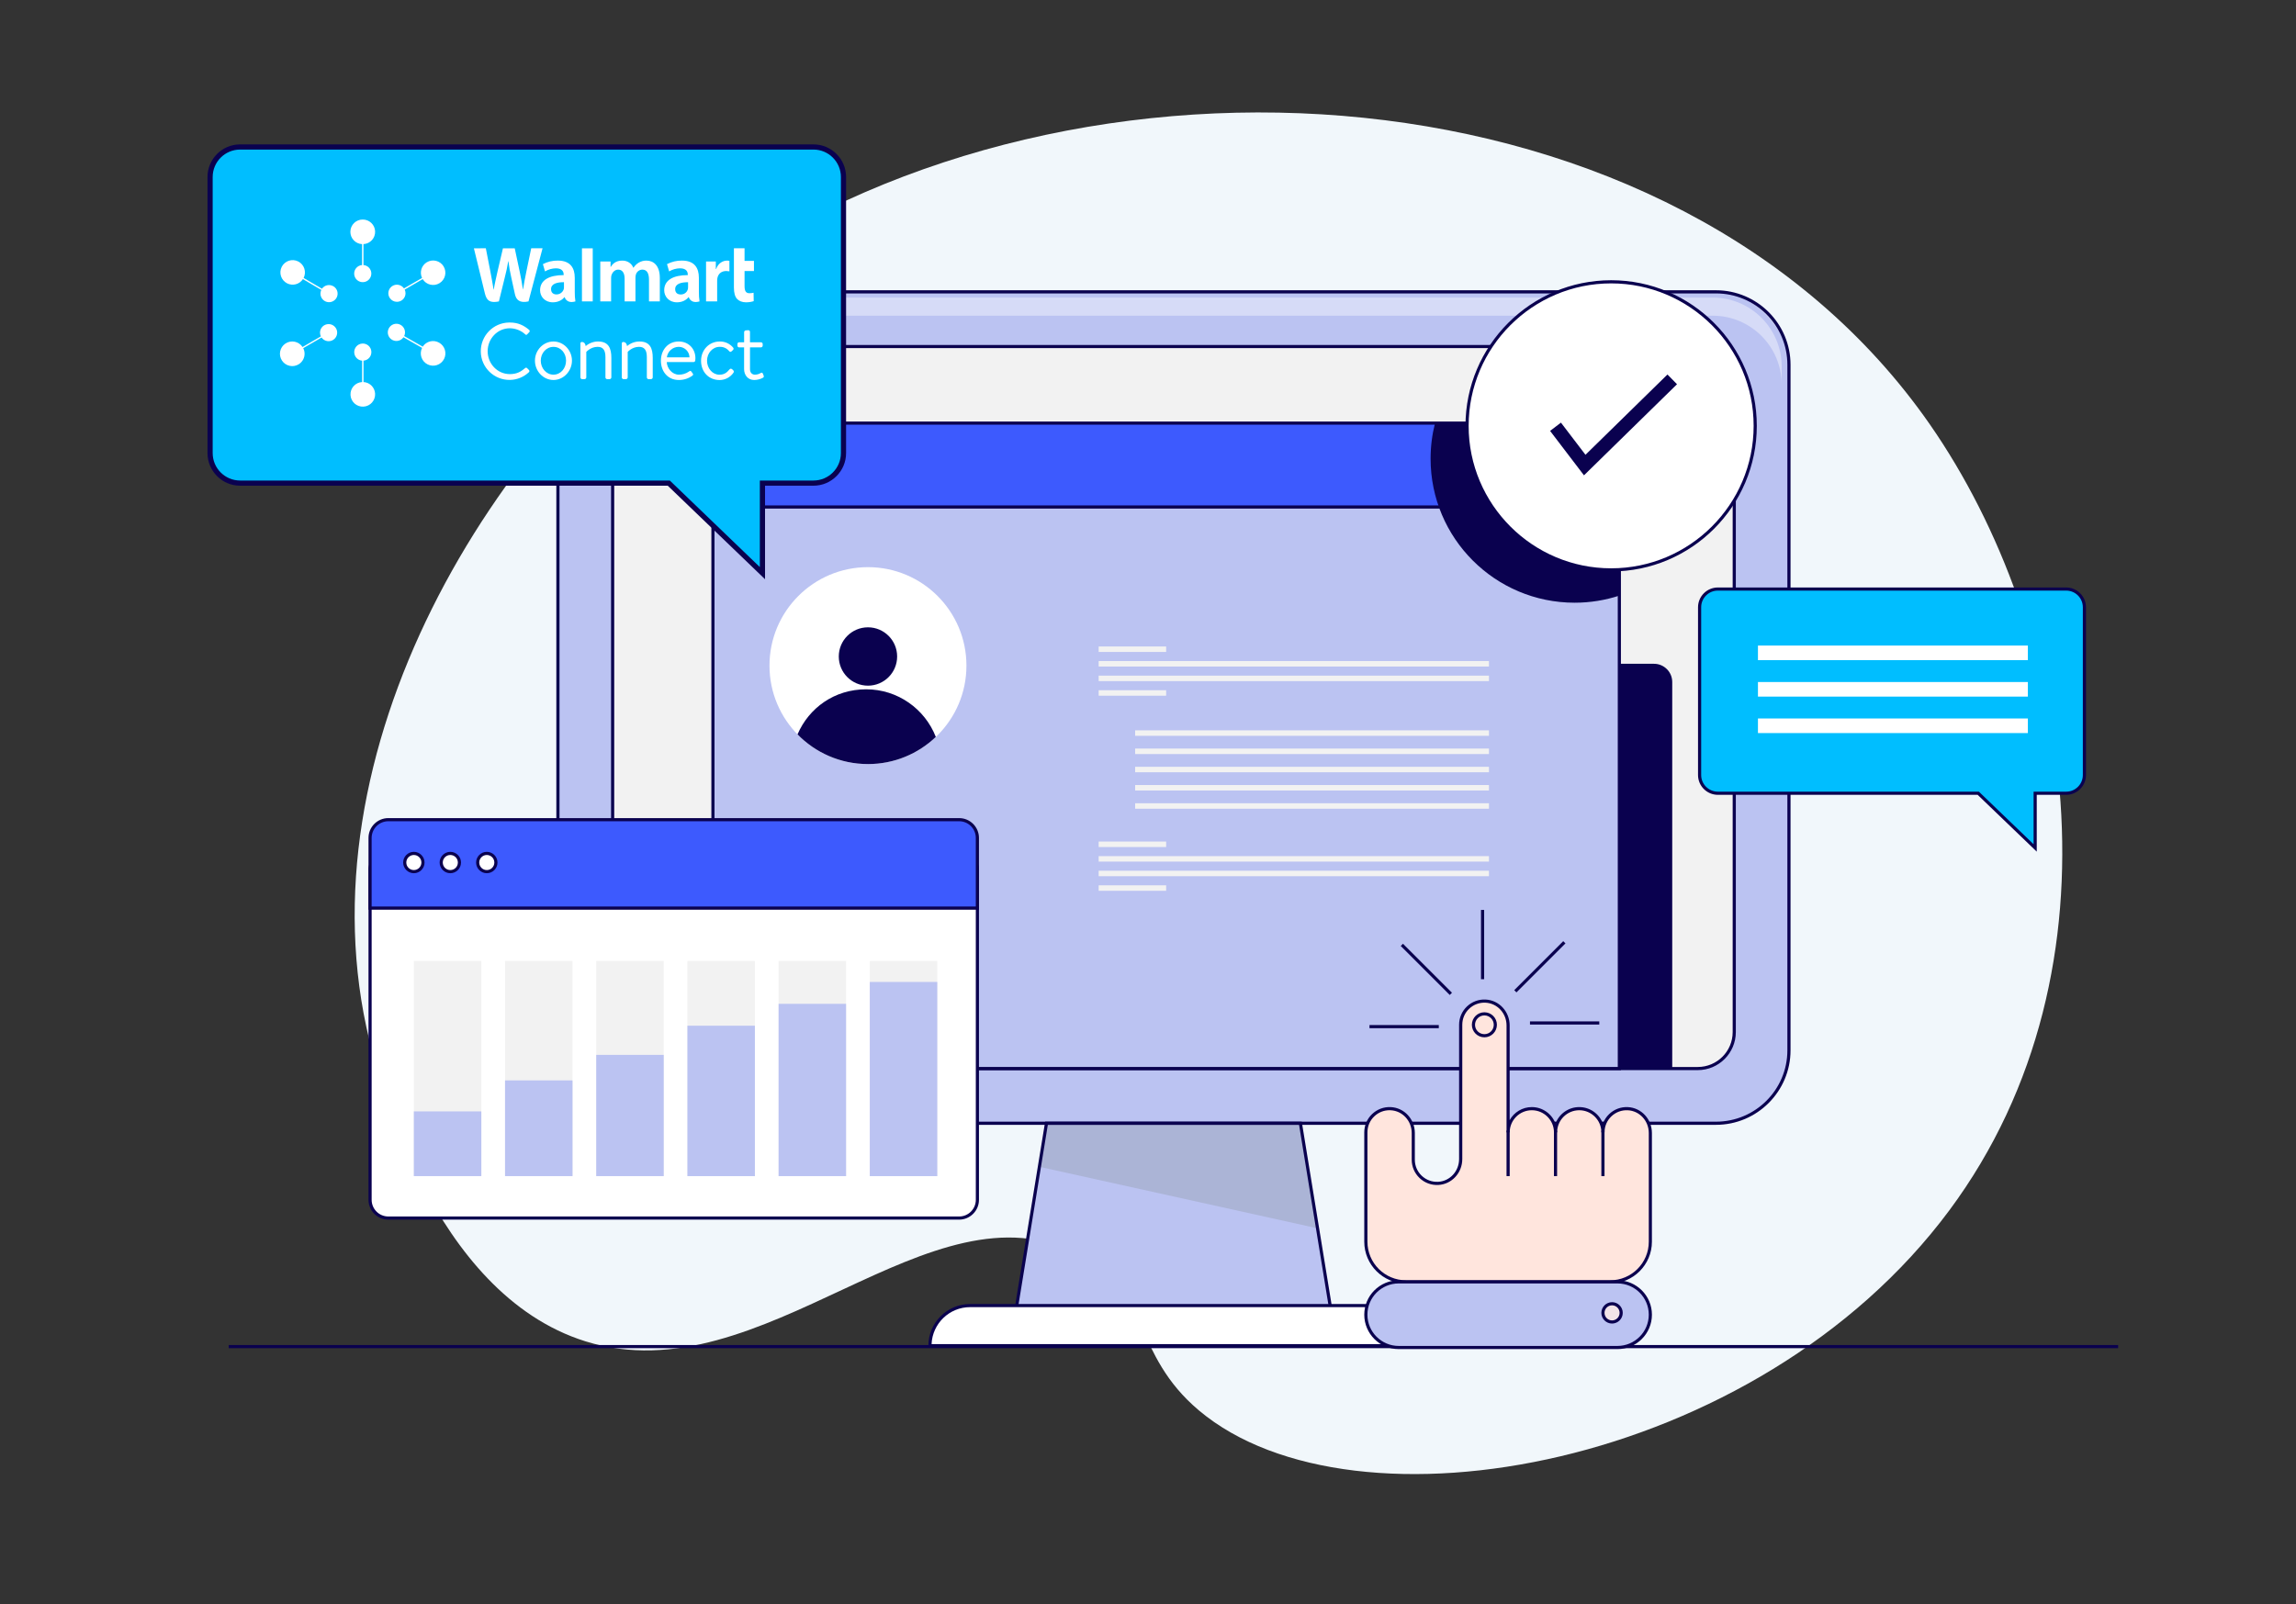
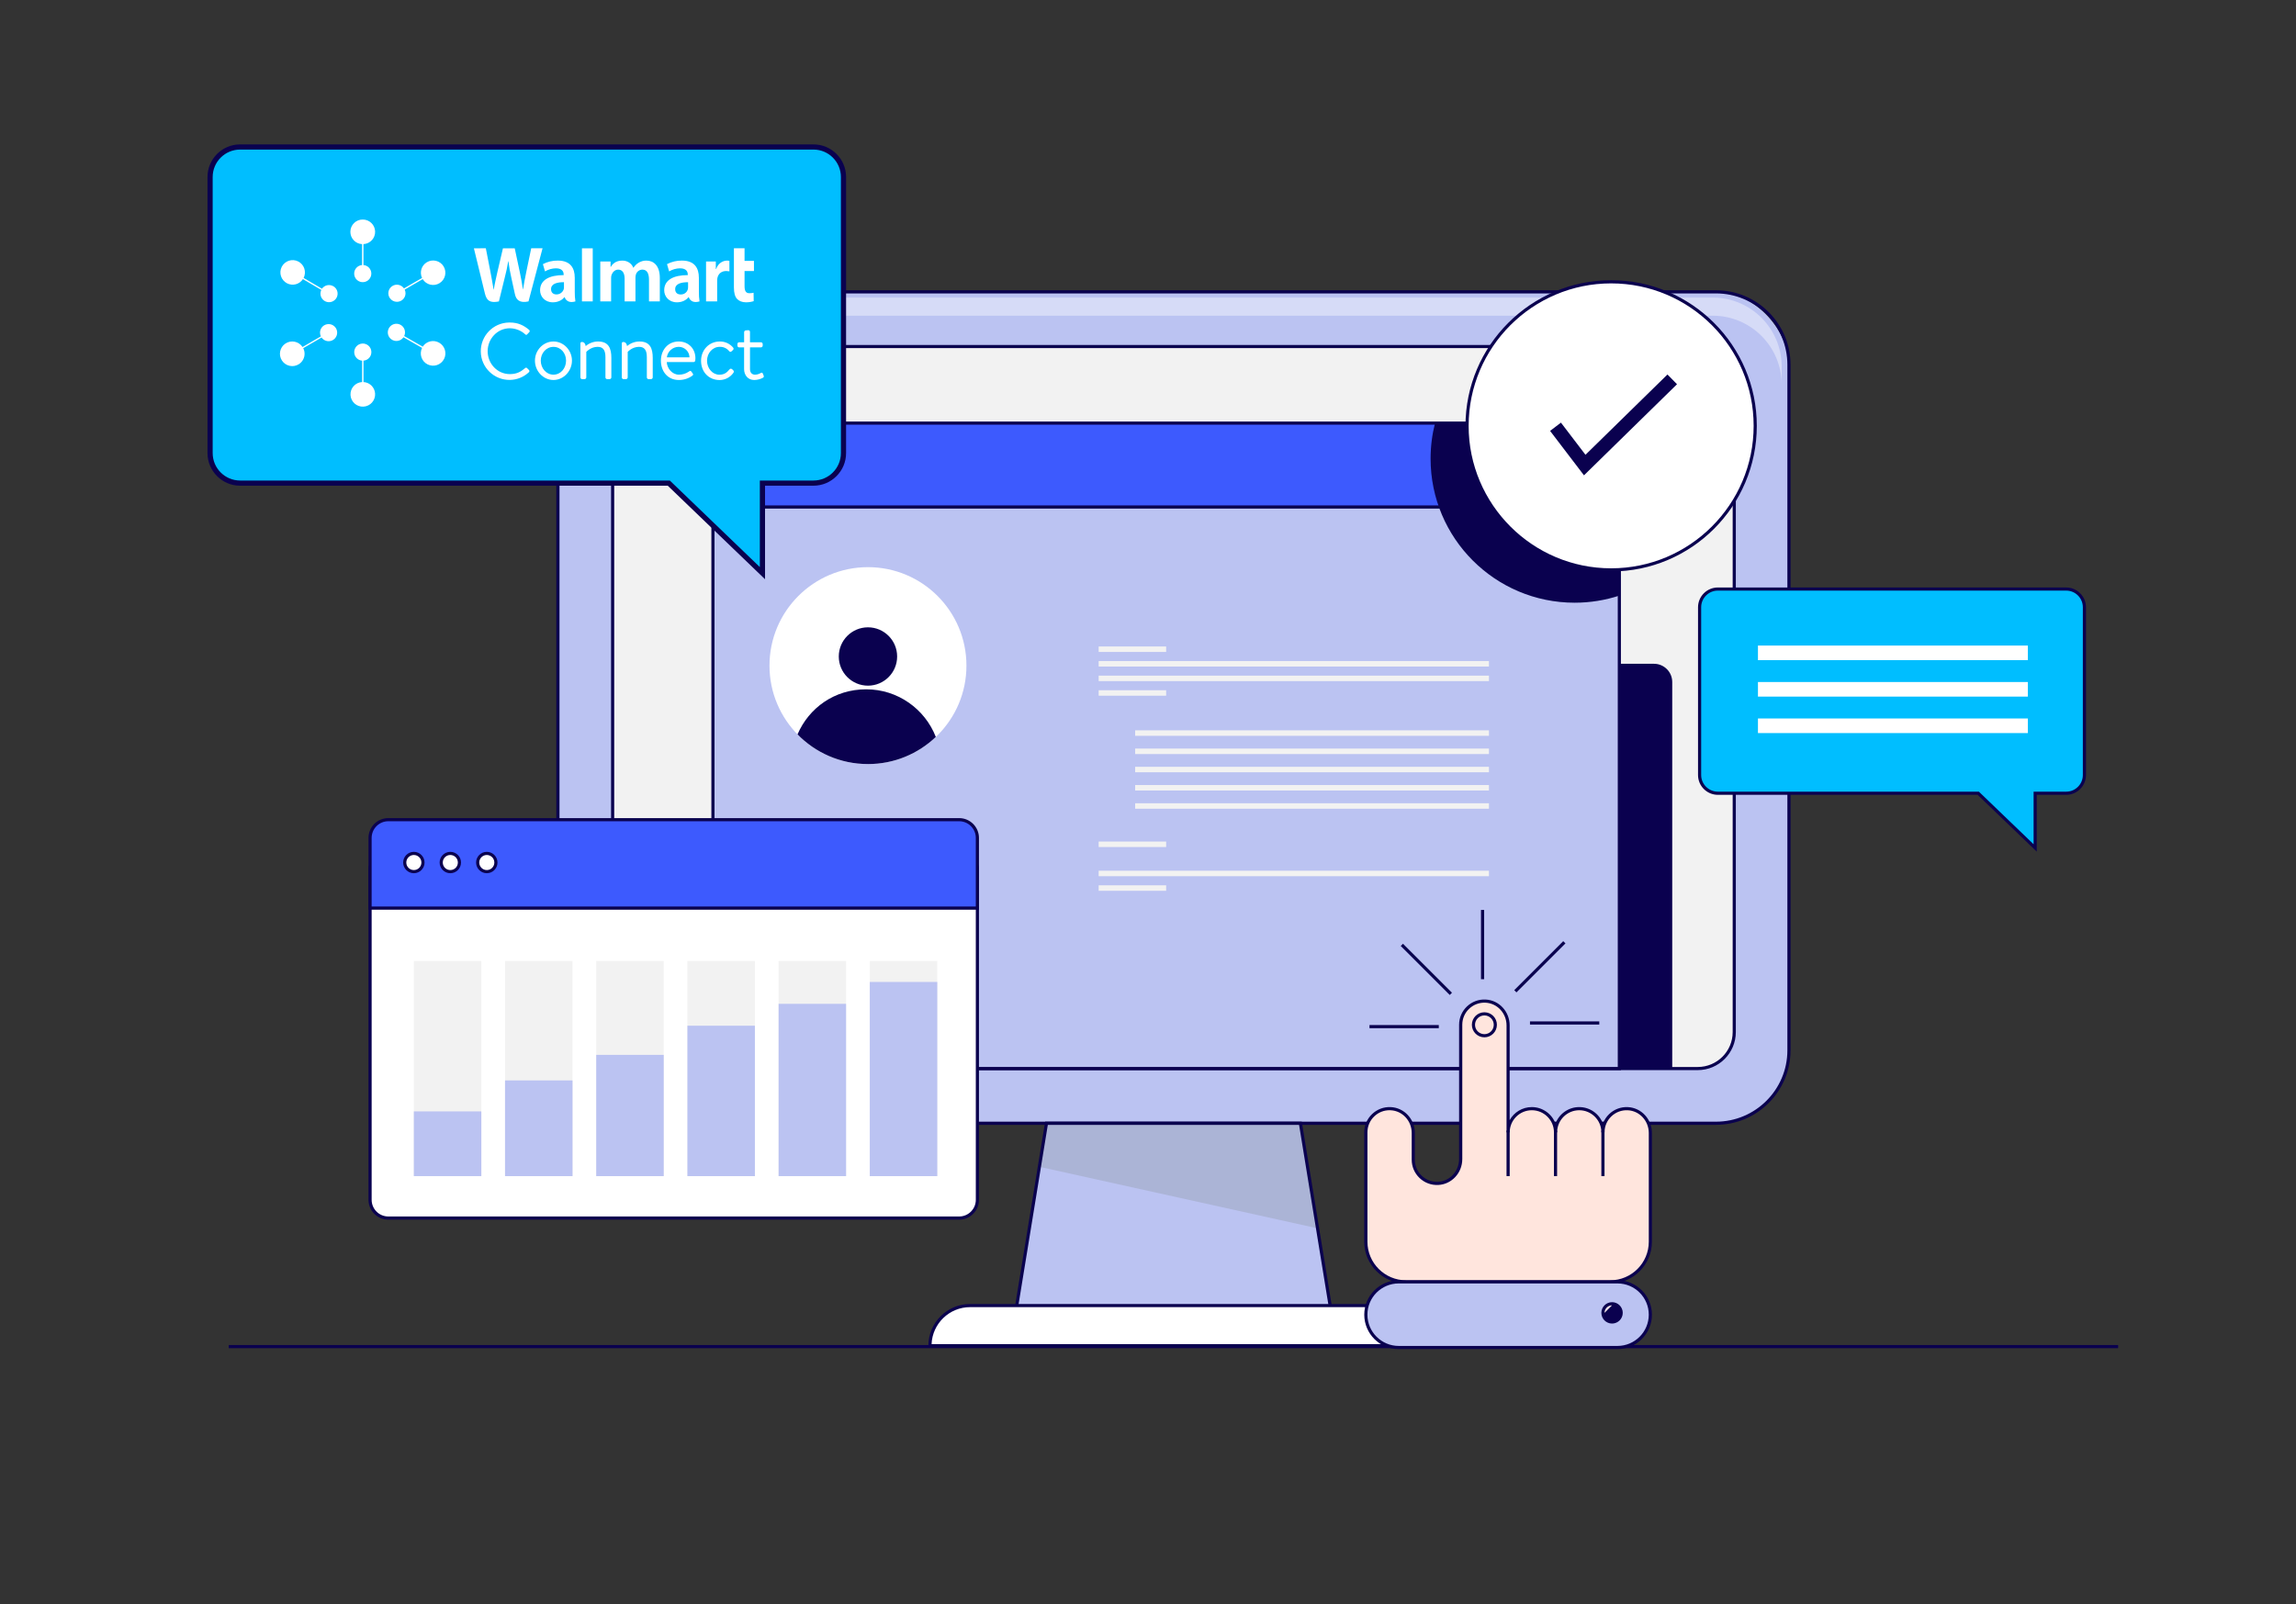
<svg xmlns="http://www.w3.org/2000/svg" id="a" width="2382" height="1665" viewBox="0 0 2382 1665">
  <rect x="0" y="0" width="2382" height="1665" fill="#333333" stroke="none" />
-   <path d="M2002.16,440.44c146.39,210.59,208.23,562.17,20.27,815.49-199.32,268.62-617.45,343.05-778.38,207.91-69.85-58.66-50.24-122.39-124.49-161.74-154.48-81.89-327.08,147.47-512.04,89.89-160.28-49.89-216.36-279.92-224.24-312.24-72.75-298.43,124.21-630.92,364.81-797.81C1118.83,24.81,1738,60.44,2002.16,440.44Z" style="fill:#f1f7fb; stroke-width:0px;" />
  <rect x="237.3" y="1395.79" width="1960.18" height="3.27" style="fill:#0a014f; stroke-width:0px;" />
  <polygon points="1386.74 1396.47 1048.06 1396.47 1085.68 1165.64 1349.11 1165.64 1386.74 1396.47" style="fill:#bbc3f2; stroke-width:0px;" />
  <polygon points="1085.68 1165.64 1078.31 1210.85 1366.88 1274.68 1349.11 1165.64 1085.68 1165.64" style="fill:#abb4d6; stroke-width:0px;" />
  <rect x="578.82" y="302.86" width="1277.15" height="862.78" rx="75.68" ry="75.68" style="fill:#bbc3f2; stroke-width:0px;" />
  <path d="M1780.29,1167.28H654.5c-42.63,0-77.32-34.68-77.32-77.32V378.54c0-42.63,34.68-77.32,77.32-77.32h1125.78c42.63,0,77.32,34.68,77.32,77.32v711.42c0,42.63-34.68,77.32-77.32,77.32h.01ZM654.5,304.49c-40.83,0-74.05,33.22-74.05,74.05v711.42c0,40.83,33.22,74.05,74.05,74.05h1125.78c40.83,0,74.05-33.22,74.05-74.05V378.54c0-40.83-33.22-74.05-74.05-74.05H654.5Z" style="fill:#0a014f; stroke-width:0px;" />
  <path d="M1776.93,308.81H657.86c-39.41,0-71.47,32.06-71.47,71.47v18.81c0-39.41,32.06-71.47,71.47-71.47h1119.07c39.41,0,71.47,32.06,71.47,71.47v-18.81c0-39.41-32.06-71.47-71.47-71.47h0Z" style="fill:#d6dbf7; stroke-width:0px;" />
  <rect x="635.59" y="359.63" width="1163.62" height="749.26" rx="37.84" ry="37.84" style="fill:#f2f2f2; stroke-width:0px;" />
  <path d="M1761.36,1110.51H673.43c-21.77,0-39.47-17.71-39.47-39.47V397.46c0-21.77,17.71-39.47,39.47-39.47h1087.94c21.77,0,39.47,17.71,39.47,39.47v673.58c0,21.77-17.71,39.47-39.47,39.47h0ZM673.43,361.25c-19.96,0-36.21,16.24-36.21,36.21v673.58c0,19.97,16.24,36.21,36.21,36.21h1087.94c19.97,0,36.21-16.24,36.21-36.21V397.46c0-19.96-16.24-36.21-36.21-36.21H673.43Z" style="fill:#0a014f; stroke-width:0px;" />
  <path d="M1388.66,1398.11h-342.52l38.16-234.1h266.21l38.16,234.1h-.01ZM1049.98,1394.84h334.84l-37.09-227.57h-260.65l-37.09,227.57h-.01Z" style="fill:#0a014f; stroke-width:0px;" />
  <path d="M1456.74,1396.47h-491.94c0-22.99,18.64-41.63,41.63-41.63h408.69c22.99,0,41.63,18.64,41.63,41.63h-.01Z" style="fill:#fff; stroke-width:0px;" />
  <path d="M1458.38,1398.11h-495.2v-1.63c0-23.85,19.41-43.26,43.26-43.26h408.69c23.85,0,43.26,19.41,43.26,43.26v1.63h-.01ZM966.48,1394.84h488.6c-.86-21.3-18.45-38.36-39.96-38.36h-408.69c-21.5,0-39.1,17.06-39.96,38.36h.01Z" style="fill:#0a014f; stroke-width:0px;" />
  <path d="M1577.83,688.84h138.12c10.44,0,18.92,8.48,18.92,18.92v401.12h-157.04v-420.04h0Z" style="fill:#0a014f; stroke-width:0px;" />
  <path d="M1661.09,442.87h-902.52c-10.41,0-18.92,8.51-18.92,18.92v647.09h940.36V461.79c0-10.41-8.51-18.92-18.92-18.92Z" style="fill:#bbc3f2; stroke-width:0px;" />
  <path d="M1681.64,1110.51h-943.62V461.79c0-11.33,9.22-20.55,20.55-20.55h902.52c11.33,0,20.55,9.22,20.55,20.55v648.72h0ZM741.28,1107.24h937.09V461.79c0-9.53-7.75-17.29-17.29-17.29h-902.52c-9.53,0-17.29,7.75-17.29,17.29v645.45h0Z" style="fill:#0a014f; stroke-width:0px;" />
  <path d="M1680.01,458.01c0-10.41-8.51-18.92-18.92-18.92h-902.52c-10.41,0-18.92,8.51-18.92,18.92v68.11h940.36v-68.11Z" style="fill:#3d5afe; stroke-width:0px;" />
  <path d="M1681.64,527.76h-943.62v-69.75c0-11.33,9.22-20.55,20.55-20.55h902.52c11.33,0,20.55,9.22,20.55,20.55v69.75h0ZM741.28,524.49h937.09v-66.48c0-9.53-7.75-17.29-17.29-17.29h-902.52c-9.53,0-17.29,7.75-17.29,17.29v66.48h0Z" style="fill:#0a014f; stroke-width:0px;" />
  <circle cx="900.47" cy="690.73" r="102.17" style="fill:#fff; stroke-width:0px;" />
  <rect x="805.87" y="823.18" width="208.13" height="11.35" style="fill:#bbc3f2; stroke-width:0px;" />
  <rect x="805.87" y="861.02" width="208.13" height="11.35" style="fill:#bbc3f2; stroke-width:0px;" />
  <rect x="805.87" y="898.86" width="208.13" height="11.35" style="fill:#bbc3f2; stroke-width:0px;" />
  <rect x="805.87" y="936.7" width="208.13" height="11.35" style="fill:#bbc3f2; stroke-width:0px;" />
  <rect x="805.87" y="974.54" width="208.13" height="11.35" style="fill:#bbc3f2; stroke-width:0px;" />
  <path d="M1586.35,1081.44h-105.96c-12.54,0-22.7-10.17-22.7-22.7h0c0-12.54,10.17-22.7,22.7-22.7h105.96c12.54,0,22.7,10.17,22.7,22.7h0c0,12.54-10.17,22.7-22.7,22.7Z" style="fill:#bbc3f2; stroke-width:0px;" />
  <rect x="1139.82" y="670.87" width="70.01" height="5.68" style="fill:#f2f2f2; stroke-width:0px;" />
  <rect x="1139.82" y="716.28" width="70.01" height="5.68" style="fill:#f2f2f2; stroke-width:0px;" />
  <rect x="1139.82" y="686" width="404.9" height="5.68" style="fill:#f2f2f2; stroke-width:0px;" />
  <rect x="1139.82" y="701.14" width="404.9" height="5.68" style="fill:#f2f2f2; stroke-width:0px;" />
  <rect x="1139.82" y="873.32" width="70.01" height="5.68" style="fill:#f2f2f2; stroke-width:0px;" />
  <rect x="1139.82" y="918.73" width="70.01" height="5.68" style="fill:#f2f2f2; stroke-width:0px;" />
-   <rect x="1139.82" y="888.45" width="404.9" height="5.68" style="fill:#f2f2f2; stroke-width:0px;" />
  <rect x="1139.82" y="903.59" width="404.9" height="5.68" style="fill:#f2f2f2; stroke-width:0px;" />
  <rect x="1177.66" y="757.9" width="367.06" height="5.68" style="fill:#f2f2f2; stroke-width:0px;" />
  <rect x="1177.66" y="776.82" width="367.06" height="5.68" style="fill:#f2f2f2; stroke-width:0px;" />
  <rect x="1177.66" y="795.74" width="367.06" height="5.68" style="fill:#f2f2f2; stroke-width:0px;" />
  <rect x="1177.66" y="814.66" width="367.06" height="5.68" style="fill:#f2f2f2; stroke-width:0px;" />
  <rect x="1177.66" y="833.58" width="367.06" height="5.68" style="fill:#f2f2f2; stroke-width:0px;" />
  <path d="M1688.76,1150.53c-14.13-.67-25.79,10.59-25.79,24.57,0-13.58-11.01-24.6-24.6-24.6s-24.6,11.01-24.6,24.6c0-13.58-11.01-24.6-24.6-24.6s-24.6,11.01-24.6,24.6v-110.94c0-13.24-10.18-24.64-23.41-25.26-14.13-.67-25.79,10.59-25.79,24.57v139.32c0,13.24-10.18,24.64-23.41,25.26-14.13.67-25.79-10.59-25.79-24.57v-27.69c0-13.24-10.18-24.64-23.41-25.26-14.13-.67-25.79,10.59-25.79,24.57v113.48c0,23.01,18.66,41.67,41.67,41.67h211.82c23.01,0,41.67-18.66,41.67-41.67v-112.78c0-13.24-10.18-24.64-23.41-25.26h.04Z" style="fill:#ffe5dd; stroke-width:0px;" />
  <path d="M1670.5,1331.88h-211.82c-23.88,0-43.31-19.43-43.31-43.31v-113.48c0-7.24,2.89-13.98,8.13-18.98s12.13-7.56,19.37-7.22c14,.66,24.96,12.47,24.96,26.9v27.69c0,6.34,2.53,12.24,7.11,16.62,4.59,4.37,10.61,6.6,16.96,6.32,12.25-.58,21.85-10.96,21.85-23.63v-139.32c0-7.24,2.89-13.98,8.13-18.98s12.11-7.56,19.37-7.22c14,.66,24.96,12.47,24.96,26.89v98.27c4.47-8.08,13.09-13.56,22.96-13.56,11.26,0,20.89,7.13,24.6,17.11,3.71-9.98,13.34-17.11,24.6-17.11s20.87,7.12,24.59,17.09c1.36-3.68,3.56-7.03,6.5-9.84,5.24-5,12.13-7.56,19.37-7.22h0c14,.66,24.96,12.47,24.96,26.9v112.78c0,23.88-19.43,43.31-43.31,43.31h.02ZM1441.6,1152.13c-5.94,0-11.53,2.23-15.84,6.35-4.59,4.38-7.11,10.28-7.11,16.62v113.48c0,22.08,17.96,40.04,40.04,40.04h211.82c22.08,0,40.04-17.96,40.04-40.04v-112.78c0-12.67-9.6-23.05-21.85-23.63-6.36-.29-12.38,1.95-16.96,6.32-4.59,4.38-7.11,10.28-7.11,16.62h-3.27c0-12.66-10.3-22.96-22.96-22.96s-22.96,10.3-22.96,22.96h-3.27c0-12.66-10.3-22.96-22.96-22.96s-22.96,10.3-22.96,22.96h-3.27v-110.94c0-12.67-9.6-23.05-21.85-23.63-6.36-.29-12.38,1.95-16.96,6.32-4.59,4.38-7.11,10.28-7.11,16.62v139.32c0,14.42-10.97,26.24-24.96,26.9-7.26.34-14.13-2.22-19.37-7.22s-8.13-11.74-8.13-18.98v-27.69c0-12.67-9.6-23.05-21.85-23.63-.38-.02-.75-.03-1.12-.03l-.03-.02Z" style="fill:#0a014f; stroke-width:0px;" />
  <rect x="1562.96" y="1173.21" width="3.27" height="47.3" style="fill:#0a014f; stroke-width:0px;" />
  <rect x="1612.15" y="1173.21" width="3.27" height="47.3" style="fill:#0a014f; stroke-width:0px;" />
  <rect x="1661.34" y="1173.21" width="3.27" height="47.3" style="fill:#0a014f; stroke-width:0px;" />
  <path d="M1451.07,1330.25h227.04c18.81,0,34.06,15.25,34.06,34.06h0c0,18.81-15.25,34.05-34.06,34.05h-227.04c-18.81,0-34.06-15.25-34.06-34.06h0c0-18.81,15.25-34.05,34.06-34.05Z" style="fill:#bbc3f2; stroke-width:0px;" />
  <path d="M1678.11,1400h-227.05c-19.68,0-35.69-16.01-35.69-35.69s16.01-35.69,35.69-35.69h227.05c19.68,0,35.69,16.01,35.69,35.69s-16.01,35.69-35.69,35.69ZM1451.06,1331.88c-17.88,0-32.42,14.54-32.42,32.42s14.54,32.42,32.42,32.42h227.05c17.88,0,32.42-14.54,32.42-32.42s-14.55-32.42-32.42-32.42h-227.05Z" style="fill:#0a014f; stroke-width:0px;" />
  <circle cx="1672.44" cy="1362.41" r="9.46" style="fill:#f2e4e8; stroke-width:0px;" />
-   <path d="M1672.44,1373.51c-6.12,0-11.09-4.98-11.09-11.09s4.98-11.09,11.09-11.09,11.09,4.98,11.09,11.09-4.98,11.09-11.09,11.09ZM1672.44,1354.59c-4.32,0-7.83,3.51-7.83,7.83s3.51,7.83,7.83,7.83,7.83-3.51,7.83-7.83-3.51-7.83-7.83-7.83Z" style="fill:#0a014f; stroke-width:0px;" />
+   <path d="M1672.44,1373.51c-6.12,0-11.09-4.98-11.09-11.09s4.98-11.09,11.09-11.09,11.09,4.98,11.09,11.09-4.98,11.09-11.09,11.09ZM1672.44,1354.59c-4.32,0-7.83,3.51-7.83,7.83Z" style="fill:#0a014f; stroke-width:0px;" />
  <rect x="1536.47" y="944.27" width="3.27" height="71.9" style="fill:#0a014f; stroke-width:0px;" />
  <rect x="1478.15" y="969.99" width="3.27" height="71.9" transform="translate(-277.89 1341) rotate(-45)" style="fill:#0a014f; stroke-width:0px;" />
  <rect x="1420.79" y="1063.73" width="71.9" height="3.27" style="fill:#0a014f; stroke-width:0px;" />
  <rect x="1587.29" y="1059.94" width="71.9" height="3.27" style="fill:#0a014f; stroke-width:0px;" />
  <rect x="1561.57" y="1001.63" width="71.9" height="3.27" transform="translate(-241.51 1423.47) rotate(-45)" style="fill:#0a014f; stroke-width:0px;" />
  <path d="M1539.99,1076.46c-7.16,0-12.99-5.83-12.99-12.99s5.83-12.99,12.99-12.99,12.99,5.83,12.99,12.99-5.83,12.99-12.99,12.99ZM1539.99,1053.75c-5.36,0-9.72,4.36-9.72,9.72s4.36,9.72,9.72,9.72,9.72-4.36,9.72-9.72-4.36-9.72-9.72-9.72Z" style="fill:#0a014f; stroke-width:0px;" />
  <circle cx="900.47" cy="681.27" r="30.27" style="fill:#0a014f; stroke-width:0px;" />
  <path d="M900.47,792.9c27.29,0,52.06-10.72,70.39-28.16-11.27-28.92-39.38-49.42-72.28-49.42s-59.28,19.25-71.2,46.76c18.55,19,44.44,30.81,73.09,30.81h0Z" style="fill:#0a014f; stroke-width:0px;" />
  <path d="M1661.09,439.09h-172.31c-3,11.8-4.6,24.16-4.6,36.9,0,82.55,66.92,149.47,149.47,149.47,16.19,0,31.76-2.61,46.36-7.37v-160.08c0-10.41-8.51-18.92-18.92-18.92h0Z" style="fill:#0a014f; stroke-width:0px;" />
  <circle cx="1671.49" cy="441.93" r="149.47" style="fill:#fff; stroke-width:0px;" />
  <path d="M1671.49,593.03c-83.32,0-151.11-67.79-151.11-151.11s67.79-151.11,151.11-151.11,151.11,67.79,151.11,151.11-67.79,151.11-151.11,151.11ZM1671.49,294.08c-81.52,0-147.84,66.32-147.84,147.84s66.32,147.84,147.84,147.84,147.84-66.32,147.84-147.84-66.32-147.84-147.84-147.84Z" style="fill:#0a014f; stroke-width:0px;" />
  <polygon points="1643.31 493.27 1608.15 447.16 1619.41 438.58 1644.86 471.94 1729.92 388.63 1739.83 398.74 1643.31 493.27" style="fill:#0a014f; stroke-width:0px;" />
  <path d="M843.94,152.54H249.11c-17.2,0-31.14,13.94-31.14,31.14v286.52c0,17.2,13.94,31.14,31.14,31.14h444.73l97.16,93.43v-93.43h52.95c17.2,0,31.14-13.94,31.14-31.14V183.68c0-17.2-13.94-31.14-31.14-31.14h-.02Z" style="fill:#00beff; stroke-width:0px;" />
  <path d="M793.69,601.09l-100.93-97.06H249.11c-18.65,0-33.83-15.18-33.83-33.83V183.68c0-18.65,15.18-33.83,33.83-33.83h594.83c18.65,0,33.83,15.18,33.83,33.83v286.52c0,18.65-15.18,33.83-33.83,33.83h-50.25v97.06h0ZM249.11,155.22c-15.69,0-28.46,12.76-28.46,28.46v286.52c0,15.69,12.76,28.46,28.46,28.46h445.8l93.39,89.81v-89.81h55.63c15.69,0,28.46-12.76,28.46-28.46V183.68c0-15.69-12.76-28.46-28.46-28.46H249.11h0Z" style="fill:#0a014f; stroke-width:0px;" />
  <path d="M2143.56,611.27h-361.38c-10.45,0-18.92,8.47-18.92,18.92v174.07c0,10.45,8.47,18.92,18.92,18.92h270.19l59.03,56.76v-56.76h32.17c10.45,0,18.92-8.47,18.92-18.92v-174.07c0-10.45-8.47-18.92-18.92-18.92h-.01Z" style="fill:#00beff; stroke-width:0px;" />
  <path d="M2113.03,883.78l-61.32-58.96h-269.53c-11.33,0-20.55-9.22-20.55-20.55v-174.07c0-11.33,9.22-20.55,20.55-20.55h361.39c11.33,0,20.55,9.22,20.55,20.55v174.07c0,11.33-9.22,20.55-20.55,20.55h-30.53v58.96h0ZM1782.18,612.9c-9.53,0-17.29,7.75-17.29,17.29v174.07c0,9.53,7.75,17.29,17.29,17.29h270.85l56.74,54.56v-54.56h33.8c9.53,0,17.29-7.75,17.29-17.29v-174.07c0-9.53-7.75-17.29-17.29-17.29h-361.39Z" style="fill:#0a014f; stroke-width:0px;" />
  <rect x="1823.8" y="669.92" width="280.03" height="15.14" style="fill:#fff; stroke-width:0px;" />
  <rect x="1823.8" y="707.76" width="280.03" height="15.14" style="fill:#fff; stroke-width:0px;" />
  <rect x="1823.8" y="745.6" width="280.03" height="15.14" style="fill:#fff; stroke-width:0px;" />
  <rect x="383.94" y="883.72" width="630.06" height="380.31" rx="18.92" ry="18.92" style="fill:#fff; stroke-width:0px;" />
  <path d="M995.08,1265.66H402.86c-11.33,0-20.55-9.22-20.55-20.55v-342.47c0-11.33,9.22-20.55,20.55-20.55h592.22c11.33,0,20.55,9.22,20.55,20.55v342.47c0,11.33-9.22,20.55-20.55,20.55h0ZM402.86,885.35c-9.53,0-17.29,7.75-17.29,17.29v342.47c0,9.53,7.75,17.29,17.29,17.29h592.22c9.53,0,17.29-7.75,17.29-17.29v-342.47c0-9.53-7.75-17.29-17.29-17.29H402.86h0Z" style="fill:#0a014f; stroke-width:0px;" />
  <rect x="902.37" y="997.25" width="70.01" height="223.26" style="fill:#f2f2f2; stroke-width:0px;" />
  <rect x="807.76" y="997.25" width="70.01" height="223.26" style="fill:#f2f2f2; stroke-width:0px;" />
  <rect x="713.16" y="997.25" width="70.01" height="223.26" style="fill:#f2f2f2; stroke-width:0px;" />
  <rect x="618.56" y="997.25" width="70.01" height="223.26" style="fill:#f2f2f2; stroke-width:0px;" />
  <rect x="523.95" y="997.25" width="70.01" height="223.26" style="fill:#f2f2f2; stroke-width:0px;" />
  <rect x="429.35" y="997.25" width="70.01" height="223.26" style="fill:#f2f2f2; stroke-width:0px;" />
  <path d="M995.08,850.61H402.86c-10.45,0-18.92,8.47-18.92,18.92v72.84h630.06v-72.84c0-10.45-8.47-18.92-18.92-18.92h0Z" style="fill:#3d5afe; stroke-width:0px;" />
  <path d="M1015.63,944.01H382.31v-74.48c0-11.33,9.22-20.55,20.55-20.55h592.22c11.33,0,20.55,9.22,20.55,20.55v74.48h0ZM385.57,940.74h626.79v-71.21c0-9.53-7.75-17.29-17.29-17.29H402.86c-9.53,0-17.29,7.75-17.29,17.29v71.21h0Z" style="fill:#0a014f; stroke-width:0px;" />
  <circle cx="429.35" cy="895.08" r="9.46" style="fill:#fff; stroke-width:0px;" />
  <path d="M429.35,906.17c-6.12,0-11.09-4.98-11.09-11.09s4.98-11.09,11.09-11.09,11.09,4.98,11.09,11.09-4.98,11.09-11.09,11.09ZM429.35,887.25c-4.32,0-7.83,3.51-7.83,7.83s3.51,7.83,7.83,7.83,7.83-3.51,7.83-7.83-3.51-7.83-7.83-7.83Z" style="fill:#0a014f; stroke-width:0px;" />
  <circle cx="467.19" cy="895.08" r="9.46" style="fill:#fff; stroke-width:0px;" />
  <path d="M467.19,906.17c-6.12,0-11.09-4.98-11.09-11.09s4.98-11.09,11.09-11.09,11.09,4.98,11.09,11.09-4.98,11.09-11.09,11.09ZM467.19,887.25c-4.32,0-7.83,3.51-7.83,7.83s3.51,7.83,7.83,7.83,7.83-3.51,7.83-7.83-3.51-7.83-7.83-7.83Z" style="fill:#0a014f; stroke-width:0px;" />
  <circle cx="505.03" cy="895.08" r="9.46" style="fill:#fff; stroke-width:0px;" />
  <path d="M505.03,906.17c-6.12,0-11.09-4.98-11.09-11.09s4.98-11.09,11.09-11.09,11.09,4.98,11.09,11.09-4.98,11.09-11.09,11.09ZM505.03,887.25c-4.32,0-7.83,3.51-7.83,7.83s3.51,7.83,7.83,7.83,7.83-3.51,7.83-7.83-3.51-7.83-7.83-7.83Z" style="fill:#0a014f; stroke-width:0px;" />
  <rect x="902.37" y="1019.01" width="70.01" height="201.51" style="fill:#bbc3f2; stroke-width:0px;" />
  <rect x="807.76" y="1041.71" width="70.01" height="178.8" style="fill:#bbc3f2; stroke-width:0px;" />
  <rect x="713.16" y="1064.42" width="70.01" height="156.1" style="fill:#bbc3f2; stroke-width:0px;" />
  <rect x="618.56" y="1094.69" width="70.01" height="125.82" style="fill:#bbc3f2; stroke-width:0px;" />
  <rect x="523.95" y="1121.18" width="70.01" height="99.33" style="fill:#bbc3f2; stroke-width:0px;" />
  <rect x="429.35" y="1153.34" width="70.01" height="67.17" style="fill:#bbc3f2; stroke-width:0px;" />
  <path d="M376.39,227.82c-7.05-.08-12.83,5.58-12.9,12.63-.07,6.86,5.28,12.55,12.13,12.89v21.71c-4.9.4-8.55,4.69-8.15,9.59.4,4.9,4.69,8.55,9.59,8.15,4.9-.4,8.55-4.69,8.15-9.59-.35-4.34-3.8-7.79-8.15-8.15v-21.71c7.04-.36,12.46-6.35,12.1-13.39-.34-6.8-5.97-12.13-12.77-12.12Z" style="fill:#fff; stroke-width:0px;" />
  <path d="M411.78,313.2c4.9.04,8.9-3.9,8.93-8.79.01-1.34-.28-2.66-.86-3.87l18.68-10.88c3.66,5.98,11.48,7.86,17.46,4.19,5.98-3.66,7.86-11.48,4.19-17.46-3.66-5.98-11.48-7.86-17.46-4.19-5.53,3.39-7.61,10.39-4.85,16.25l-18.78,10.85c-2.78-4.04-8.31-5.07-12.35-2.29-4.04,2.78-5.07,8.31-2.29,12.35,1.66,2.41,4.39,3.85,7.31,3.85Z" style="fill:#fff; stroke-width:0px;" />
  <path d="M340.9,336.34c-4.9-.02-8.88,3.93-8.9,8.83,0,1.35.3,2.69.89,3.9l-19.02,11.04c-3.89-5.89-11.82-7.51-17.71-3.63-5.89,3.89-7.51,11.82-3.63,17.71,3.89,5.89,11.82,7.51,17.71,3.63,3.6-2.38,5.76-6.41,5.74-10.73,0-2.01-.48-4-1.41-5.78l19.04-11.04c2.81,4.03,8.35,5.03,12.38,2.23,4.03-2.81,5.03-8.35,2.23-12.38-1.67-2.4-4.4-3.82-7.32-3.82v.05Z" style="fill:#fff; stroke-width:0px;" />
  <path d="M377.11,396.46v-22.19c4.9-.4,8.55-4.69,8.15-9.59-.4-4.9-4.69-8.55-9.59-8.15s-8.55,4.69-8.15,9.59c.35,4.34,3.8,7.79,8.15,8.15v22.19c-7.05.4-12.44,6.43-12.04,13.48.4,7.05,6.43,12.44,13.48,12.04,7.05-.4,12.44-6.43,12.04-13.48-.37-6.49-5.55-11.67-12.04-12.04Z" style="fill:#fff; stroke-width:0px;" />
  <path d="M455.61,355.62c-5.88-3.37-13.36-1.56-17.04,4.13l-19.25-11.01c2.12-4.45.23-9.78-4.23-11.9-4.45-2.12-9.78-.23-11.9,4.23s-.23,9.78,4.23,11.9c3.95,1.88,8.69.62,11.18-2.98l19.29,11.04c-3.14,6.31-.58,13.97,5.73,17.12,6.31,3.14,13.97.58,17.12-5.73,3.02-6.07.77-13.44-5.12-16.79Z" style="fill:#fff; stroke-width:0px;" />
  <path d="M345.89,297.09c-4-2.41-9.19-1.31-11.86,2.52l-19.04-11.18c3.17-6.27.66-13.93-5.61-17.11s-13.93-.66-17.11,5.61c-3.17,6.27-.66,13.93,5.61,17.11,5.78,2.92,12.83,1.04,16.39-4.37l19.07,11.18c-2.13,4.43-.27,9.74,4.16,11.88s9.74.27,11.88-4.16c1.99-4.14.5-9.12-3.43-11.48h-.05Z" style="fill:#fff; stroke-width:0px;" />
  <path d="M725.04,288.09c0-9.39-4.01-17.67-17.55-17.67-5.39-.09-10.72,1.18-15.49,3.69l2.2,7.54c3.42-2.04,7.32-3.15,11.3-3.21,6.87,0,8.03,3.89,8.03,6.42v.63c-14.98,0-24.45,5.16-24.45,15.73,0,6.42,4.82,12.5,13.2,12.5,5.16,0,9.48-2.06,12.04-5.36h.26s1.71,7.16,11.14,4.42c-.49-3.3-.71-6.64-.65-9.98l-.02-14.73ZM713.85,298c.14,4.05-3.03,7.45-7.08,7.58-.25,0-.5,0-.75-.01-3.09,0-5.56-1.76-5.56-5.48,0-5.69,6.26-7.23,13.39-7.23v5.14ZM504.03,257.67c1.16,5.84,4.45,22.77,4.45,22.77,1.37,6.97,2.65,14.27,3.61,20.07h.17c.93-6.13,2.41-11.94,3.97-19.13l5.54-23.68h12.25l5.17,24.29c1.37,6.76,2.41,11.96,3.29,18.25h.17c.93-6.35,2.14-11.77,3.48-18.71l4.98-23.86h11.76l-14.57,55.13c-9.28,2.03-12.85-1.7-14.12-7.64-1.27-5.93-3.76-17.22-3.76-17.22-1.28-5.57-2.28-11.19-2.97-16.86h-.18c-1,6.29-2.03,10.69-3.58,16.86l-6.11,24.89c-9.48,1.88-12.76-.92-14.58-8.51-1.61-6.51-11.35-46.62-11.35-46.62l12.38-.04ZM596.27,288.09c0-9.39-4.01-17.67-17.55-17.67-5.39-.09-10.72,1.18-15.49,3.69l2.2,7.54c3.42-2.04,7.32-3.15,11.3-3.21,6.87,0,8.03,3.89,8.03,6.42v.63c-14.98,0-24.45,5.16-24.45,15.73,0,6.42,4.82,12.5,13.2,12.5,5.16,0,9.47-2.06,12.04-5.36h.26s1.71,7.16,11.14,4.42c-.49-3.3-.71-6.64-.65-9.98l-.02-14.73ZM585.09,298c.02.76-.08,1.51-.28,2.24-1.1,3.22-4.15,5.35-7.55,5.3-3.1,0-5.56-1.76-5.56-5.48,0-5.69,6.26-7.23,13.39-7.23v5.17ZM614.94,312.8h-11.19v-55.13h11.19v55.13ZM772.44,257.67v13.04h9.75v10.54h-9.75v15.56c0,5.03,1.28,7.48,5.09,7.48,1.43.01,2.86-.16,4.26-.51l.14,8.74c-2.62.82-5.36,1.23-8.1,1.2-3.89,0-7.14-1.36-9.11-3.46-2.26-2.41-3.32-6.33-3.32-11.93v-40.67h11.04ZM742.63,271.38v7.81h.31c2.06-5.97,6.96-8.74,11.24-8.74.86-.01,1.71.07,2.55.26v10.84c-1.1-.19-2.22-.29-3.33-.3-4.88,0-8.28,2.84-9.13,7.28-.18,1.01-.27,2.03-.25,3.06v21.21h-11.52v-41.42h10.13ZM633.43,271.38v5.62h.16c1.91-3.01,5.06-6.56,12.04-6.56,5.45,0,9.64,2.94,11.42,7.4h.16c1.36-2.07,3.15-3.83,5.25-5.16,2.45-1.52,5.29-2.3,8.17-2.25,7.37,0,13.9,5.09,13.9,17.95v24.4h-11.24v-22.69c0-6.52-2.21-10.29-6.81-10.29-3.11.02-5.85,2.06-6.75,5.04-.32,1.09-.48,2.22-.47,3.36v24.59h-11.24v-23.61c0-5.54-2.12-9.38-6.66-9.38-3.63,0-5.9,2.86-6.84,5.31-.37,1.09-.55,2.24-.52,3.39v24.29h-11.24v-41.42h10.68Z" style="fill:#fff; stroke-width:0px;" />
  <path d="M528.99,334.69c8.36,0,14.39,2.89,20.02,7.69.66.59.72,1.61.13,2.27-.01.02-.03.03-.04.05l-2.16,2.23c-.66.85-1.32.75-2.15-.08-4.34-3.91-9.96-6.11-15.8-6.2-13.07,0-23.07,11-23.07,23.82s9.96,23.76,23.03,23.76c7.2,0,11.42-2.49,15.8-6.2.52-.58,1.41-.62,1.99-.1.06.05.11.11.16.17l1.91,1.91c.59.63.56,1.63-.08,2.22,0,0,0,0,0,0-5.32,5.04-12.33,7.9-19.65,8.03-16.45.28-30.01-12.83-30.29-29.28-.28-16.45,12.83-30.01,29.28-30.29.34,0,.67,0,1.01,0h-.07Z" style="fill:#fff; stroke-width:0px;" />
  <path d="M574.19,354.38c10.59,0,19.19,9.1,19.19,19.86s-8.61,20.1-19.19,20.1-19.2-9.18-19.2-20.1c0-10.79,8.61-19.86,19.2-19.86ZM574.19,388.8c7.53,0,13.07-6.62,13.07-14.53s-5.54-14.31-13.07-14.31-13.16,6.53-13.16,14.31,5.63,14.53,13.16,14.53Z" style="fill:#fff; stroke-width:0px;" />
  <path d="M602.15,356.36c-.04-.77.55-1.42,1.32-1.46.06,0,.11,0,.17,0,2.4,0,3.73,1.82,3.97,4.27,3.57-3.07,8.11-4.77,12.82-4.79,11.11,0,13.81,7.2,13.81,17.04v20.23c-.04.99-.83,1.78-1.82,1.82h-2.48c-1,0-1.82-.82-1.83-1.82v-21.05c0-7.28-2.48-10.67-8.11-10.67-7.2,0-11.75,5.29-11.75,5.29v26.43c-.04.99-.83,1.78-1.82,1.82h-2.48c-.99-.02-1.79-.83-1.8-1.82v-35.28Z" style="fill:#fff; stroke-width:0px;" />
  <path d="M645.08,356.36c-.04-.77.55-1.42,1.32-1.46.06,0,.11,0,.17,0,2.4,0,3.73,1.82,3.97,4.27,3.57-3.07,8.11-4.76,12.82-4.79,11.11,0,13.82,7.2,13.82,17.04v20.23c-.04.99-.83,1.78-1.82,1.82h-2.49c-1-.01-1.8-.82-1.81-1.82v-21.05c0-7.28-2.48-10.67-8.11-10.67-7.2,0-11.74,5.29-11.74,5.29v26.43c-.04.99-.83,1.78-1.82,1.82h-2.48c-1,0-1.82-.82-1.83-1.82v-35.28Z" style="fill:#fff; stroke-width:0px;" />
  <path d="M704.17,354.38c10.01,0,17.29,7.37,17.29,17.37-.01.77-.07,1.55-.16,2.32-.07.91-.8,1.62-1.71,1.66h-27.84c.17,6.37,5.55,13.07,12.49,13.07,3.69.05,7.31-1.04,10.35-3.14,1.32-.91,1.9-1.25,2.89.25l1,1.4c.74,1.16,1.08,1.57-.33,2.65-4.07,2.91-8.97,4.44-13.97,4.38-11.59,0-18.53-9.1-18.53-20.02,0-10.75,6.94-19.94,18.53-19.94ZM715.33,370.84c-.14-6.07-5.1-10.92-11.17-10.92-6.27.04-11.54,4.7-12.33,10.92h23.5Z" style="fill:#fff; stroke-width:0px;" />
  <path d="M746.68,354.38c5.34-.1,10.44,2.21,13.89,6.29.67.75.62,1.9-.13,2.57-.06.06-.13.11-.2.16l-1.32,1.24c-1.25,1.08-1.99.25-2.73-.57-2.39-2.79-5.93-4.31-9.6-4.14-7.28,0-13.07,6.45-13.07,14.39s5.71,14.53,12.82,14.53c5.79,0,8.27-2.98,10.43-5.46,1.08-1.25,2.15-.91,3.23.16l.5.5c.85.85,1.15,1.66.5,2.65-3.24,4.78-8.63,7.65-14.4,7.69-11.33,0-19.28-8.43-19.28-19.94.02-11.3,8.29-20.06,19.38-20.06Z" style="fill:#fff; stroke-width:0px;" />
  <path d="M766.94,360.5c-.99.05-1.84-.71-1.89-1.71,0-.04,0-.08,0-.11v-1.65c-.04-.97.72-1.79,1.69-1.82.07,0,.14,0,.2,0h5.05v-10.56c.07-.97.85-1.75,1.82-1.82l2.56-.16c.94,0,1.71.76,1.71,1.71,0,.04,0,.08,0,.11v10.72h11.28c.99-.06,1.85.7,1.9,1.7,0,.04,0,.08,0,.12v1.65c-.02,1.02-.86,1.84-1.89,1.82,0,0-.01,0-.02,0h-11.25v22.6c0,3.97,2.48,5.71,5.13,5.71,2.07-.02,4.1-.59,5.87-1.66,1.5-.91,2.07-.16,2.4.74l.67,1.66c.5,1.24.32,1.9-.67,2.48-2.77,1.49-5.87,2.28-9.02,2.32-6.7,0-10.51-5.29-10.51-11.25v-22.6h-5.05Z" style="fill:#fff; stroke-width:0px;" />
</svg>